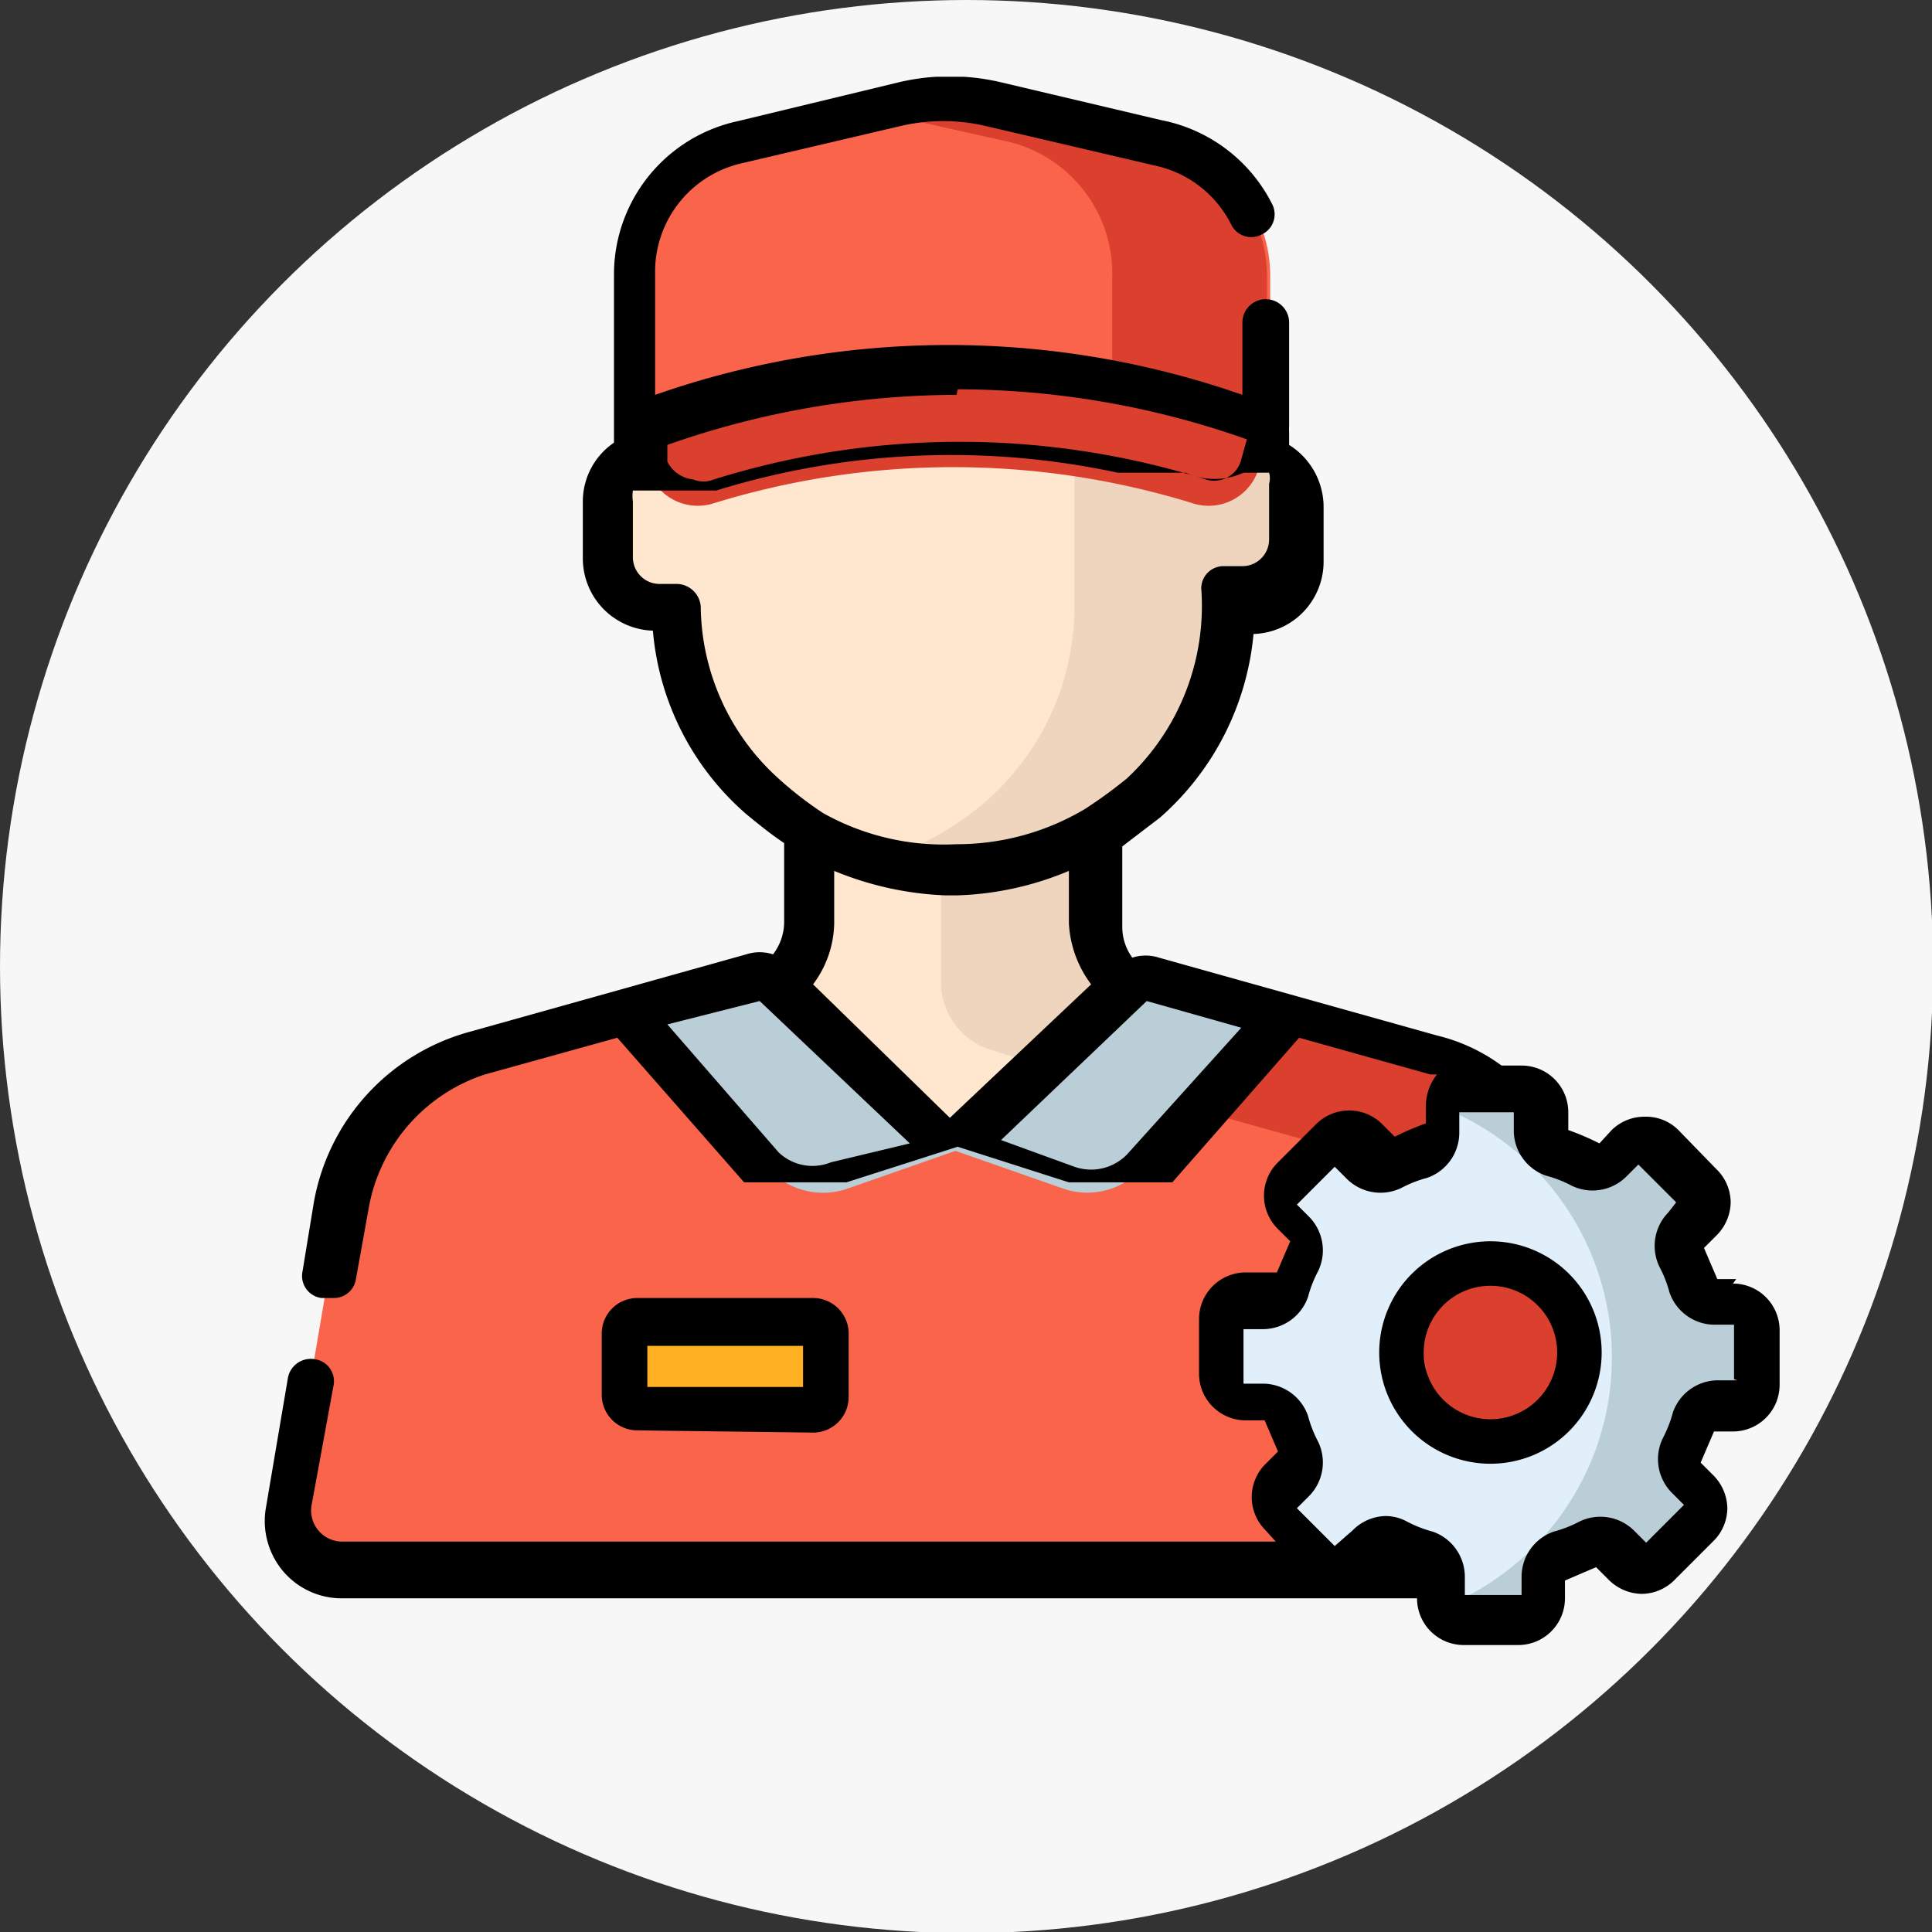
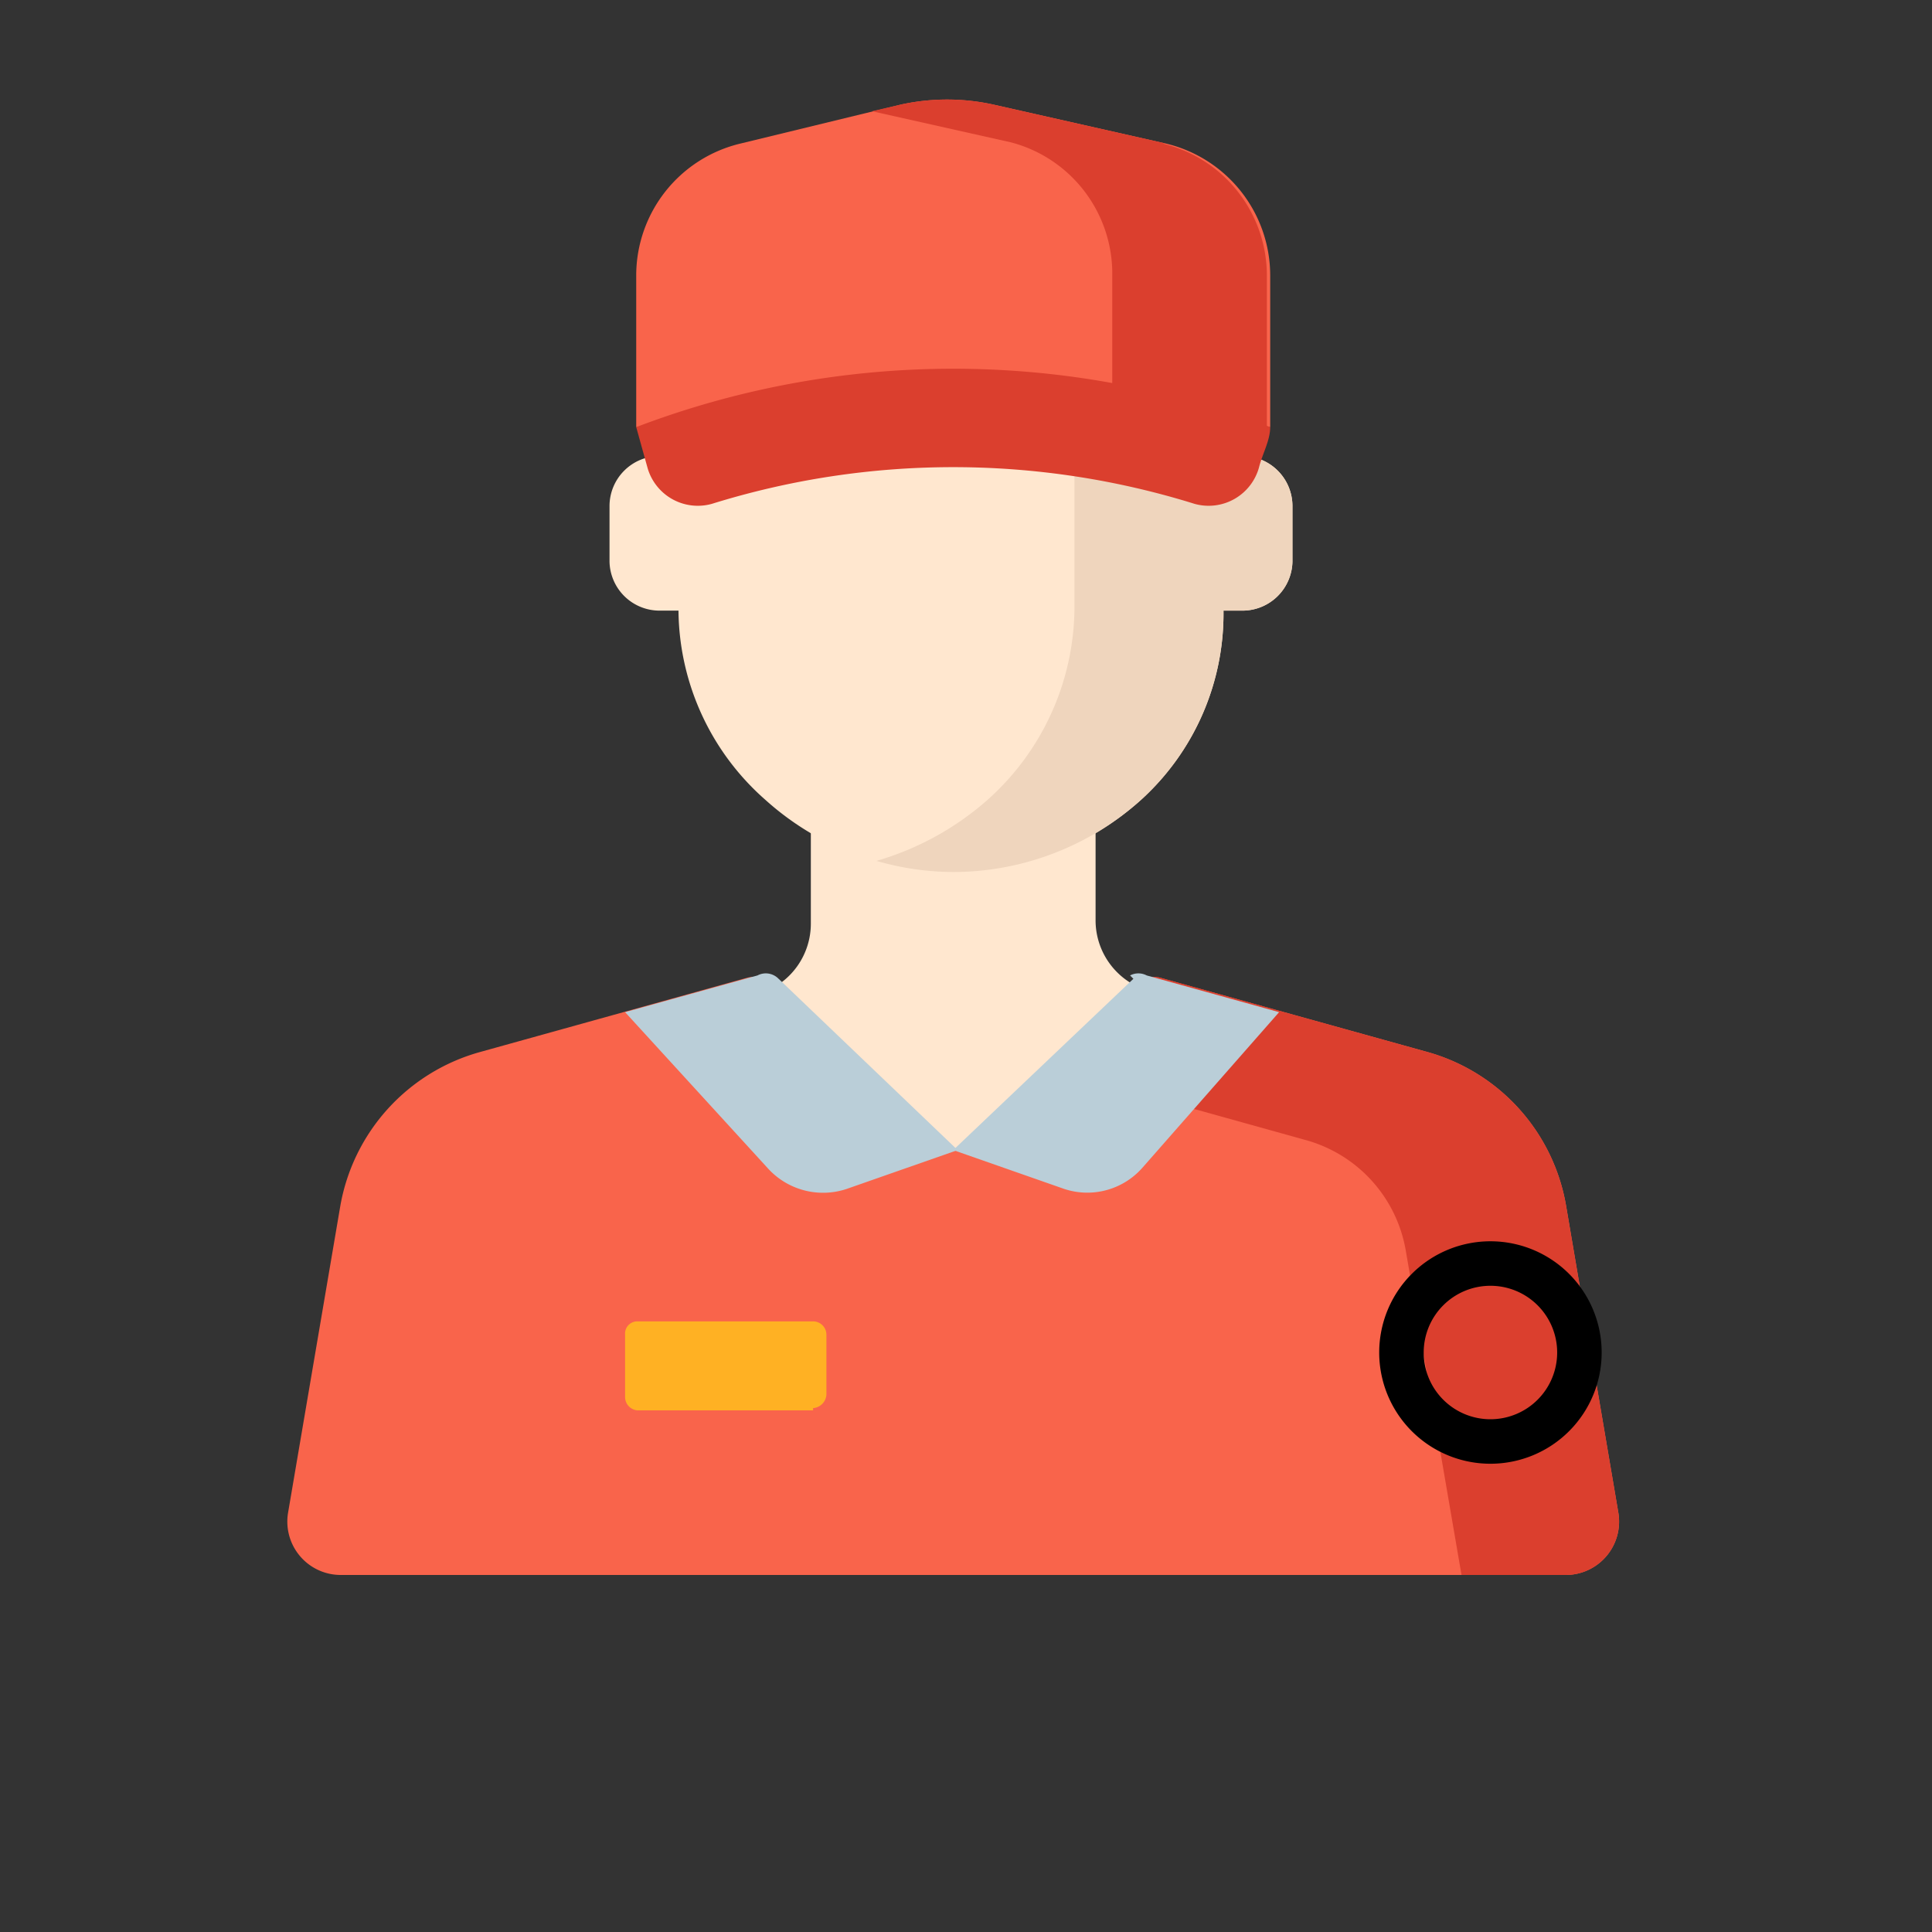
<svg xmlns="http://www.w3.org/2000/svg" viewBox="0 0 17.37 17.37">
  <rect x="0" y="0" width="17.37" height="17.37" fill="#333333" stroke="none" />
  <defs>
    <style>.a{fill:none;}.b{fill:#f7f7f7;}.c{fill:#ffe7cf;}.d{fill:#efd5bd;}.e{fill:#f9644b;}.f{fill:#db3f2e;}.g{fill:#baced8;}.h{fill:#e1effb;}.i{fill:#ffb123;}.j{clip-path:url(#a);}</style>
    <clipPath id="a">
-       <rect class="a" x="2.38" y="0.69" width="13.66" height="14.11" />
-     </clipPath>
+       </clipPath>
  </defs>
  <title>personal</title>
-   <circle class="b" cx="8.69" cy="8.69" r="8.69" />
  <path class="c" d="M9.47,10.32,10.85,9l-.55-.1a.66.66,0,0,1-.45-.63V7.1H7.29V8.3a.66.66,0,0,1-.45.63L6.29,9l1.38,1.29a1.3,1.3,0,0,0,1.8,0Z" />
-   <path class="d" d="M8.46,8.82a.64.64,0,0,0,.45.62l.64.2.5.14.8-.75-.55-.1a.66.66,0,0,1-.45-.63V7.1H8.46Z" />
  <path class="c" d="M11.21,4.1H11V3.32a2.29,2.29,0,0,0-.78-1.75,2.52,2.52,0,0,0-3.38,0A2.29,2.29,0,0,0,6.1,3.32V4.1H5.93a.45.45,0,0,0-.45.45v.5a.45.45,0,0,0,.45.44H6.1a2.29,2.29,0,0,0,.78,1.7,2.52,2.52,0,0,0,3.38,0A2.26,2.26,0,0,0,11,5.49h.17a.45.45,0,0,0,.45-.44v-.5a.45.45,0,0,0-.45-.45Z" />
  <path class="d" d="M11.21,4.1H11V3.32a2.29,2.29,0,0,0-.78-1.75A2.58,2.58,0,0,0,8.57.92a2.94,2.94,0,0,0-.69.1,2.74,2.74,0,0,1,1,.55,2.33,2.33,0,0,1,.78,1.75V5.49a2.33,2.33,0,0,1-.78,1.7,2.6,2.6,0,0,1-1,.55,2.5,2.5,0,0,0,.69.1,2.53,2.53,0,0,0,1.69-.65A2.26,2.26,0,0,0,11,5.49h.17a.45.45,0,0,0,.45-.44v-.5a.45.45,0,0,0-.45-.45Z" />
  <path class="e" d="M10.2,8.84s-1,1.5-1.63,1.5-1.63-1.5-1.63-1.5a.25.25,0,0,0-.22-.05l-2.41.67a1.75,1.75,0,0,0-1.25,1.38L2.59,13.6a.48.48,0,0,0,.48.56h11a.48.48,0,0,0,.48-.56l-.47-2.76a1.74,1.74,0,0,0-1.24-1.38l-2.41-.67a.28.28,0,0,0-.23.05Z" />
  <path class="f" d="M14.55,13.6l-.47-2.76a1.74,1.74,0,0,0-1.24-1.38l-2.41-.67a.28.28,0,0,0-.23.05,9,9,0,0,1-.65.8l2.19.61a1.25,1.25,0,0,1,.9,1l.5,2.91h.93a.48.48,0,0,0,.48-.56Z" />
  <path class="g" d="M7,8.8l1.61,1.54-1,.35a.67.67,0,0,1-.71-.19L5.62,9.1l1.19-.33A.16.16,0,0,1,7,8.8Z" />
  <path class="g" d="M10.19,8.8,8.57,10.34l1,.35a.66.66,0,0,0,.7-.19l1.23-1.4-1.19-.33a.16.16,0,0,0-.15,0Z" />
-   <path class="h" d="M15.61,11.7h-.16a.22.22,0,0,1-.21-.15,1.36,1.36,0,0,0-.11-.25.23.23,0,0,1,0-.25l.12-.12a.23.23,0,0,0,0-.31L15,10.28a.23.23,0,0,0-.31,0l-.12.11a.2.2,0,0,1-.25,0l-.25-.1a.22.22,0,0,1-.15-.21V10a.22.22,0,0,0-.22-.22h-.49a.22.22,0,0,0-.22.22v.16a.22.22,0,0,1-.15.21l-.25.1a.2.2,0,0,1-.25,0l-.12-.11a.23.23,0,0,0-.31,0l-.34.34a.23.23,0,0,0,0,.31l.11.12a.2.2,0,0,1,0,.25,2.6,2.6,0,0,0-.1.25.22.22,0,0,1-.21.15H11.2a.22.22,0,0,0-.22.22v.49a.22.22,0,0,0,.22.22h.16a.22.22,0,0,1,.21.15,2.6,2.6,0,0,0,.1.25.2.2,0,0,1,0,.25l-.11.12a.23.23,0,0,0,0,.31l.34.34a.23.23,0,0,0,.31,0l.12-.12a.23.23,0,0,1,.25,0,1.36,1.36,0,0,0,.25.11.22.22,0,0,1,.15.21v.16a.22.22,0,0,0,.22.22h.49a.22.22,0,0,0,.22-.22v-.16A.22.22,0,0,1,14,14a1.36,1.36,0,0,0,.25-.11.23.23,0,0,1,.25,0l.12.12a.23.23,0,0,0,.31,0l.34-.34a.23.23,0,0,0,0-.31l-.12-.12a.23.23,0,0,1,0-.25,1.36,1.36,0,0,0,.11-.25.22.22,0,0,1,.21-.15h.16a.22.22,0,0,0,.22-.22v-.49a.22.22,0,0,0-.22-.22ZM13.4,13a.8.8,0,1,1,.8-.8.8.8,0,0,1-.8.8Z" />
  <path class="e" d="M10.48,1.29,8.93.94a1.94,1.94,0,0,0-.83,0l-1.44.35a1.22,1.22,0,0,0-.94,1.18V3.84h5.7V2.48a1.22,1.22,0,0,0-.94-1.19Z" />
  <path class="f" d="M10.48,1.29,8.93.94a1.94,1.94,0,0,0-.83,0L7.84,1l1.25.28A1.22,1.22,0,0,1,10,2.48V3.84h1.39V2.48a1.22,1.22,0,0,0-.94-1.19Z" />
  <path class="f" d="M10.74,4.53a7.3,7.3,0,0,0-4.34,0,.47.47,0,0,1-.58-.33l-.1-.36a8,8,0,0,1,5.7,0c0,.12-.07.24-.1.36a.47.47,0,0,1-.58.33Z" />
  <path class="i" d="M7.31,12.68H5.73a.12.12,0,0,1-.11-.12V12a.11.11,0,0,1,.11-.12H7.31a.12.12,0,0,1,.12.12v.54a.13.13,0,0,1-.12.12Z" />
  <g class="j">
    <path class="g" d="M15.61,11.7h-.16a.22.22,0,0,1-.21-.15,1.36,1.36,0,0,0-.11-.25.21.21,0,0,1,0-.25l.11-.12a.23.23,0,0,0,0-.31L15,10.28a.23.23,0,0,0-.31,0l-.12.11a.2.2,0,0,1-.25,0l-.25-.1a.22.22,0,0,1-.15-.21V10a.22.22,0,0,0-.22-.22h-.49a.21.21,0,0,0-.21.19,2.42,2.42,0,0,1,0,4.47.21.21,0,0,0,.21.19h.49a.22.22,0,0,0,.22-.22v-.16A.22.22,0,0,1,14,14l.25-.11a.23.23,0,0,1,.25,0l.12.12a.23.23,0,0,0,.31,0l.34-.34a.23.23,0,0,0,0-.31l-.11-.12a.21.21,0,0,1,0-.25,1.36,1.36,0,0,0,.11-.25.22.22,0,0,1,.21-.15h.16a.22.22,0,0,0,.22-.22v-.49a.22.22,0,0,0-.22-.22Z" />
    <path d="M15.61,11.5h-.17l-.12-.28v0l.11-.11a.43.43,0,0,0,.13-.3.42.42,0,0,0-.13-.3l-.34-.35a.41.41,0,0,0-.3-.12.42.42,0,0,0-.3.12l-.11.12h0a2.36,2.36,0,0,0-.28-.12,0,0,0,0,1,0,0V10a.42.42,0,0,0-.42-.42h-.18a1.62,1.62,0,0,0-.58-.27l-2.5-.7a.39.39,0,0,0-.24,0,.47.47,0,0,1-.09-.28V7.61l.34-.26a2.5,2.5,0,0,0,.84-1.65.65.65,0,0,0,.63-.65v-.5A.66.66,0,0,0,11.59,4l0-.12a.43.43,0,0,1,0-.05V2.9a.21.21,0,0,0-.42,0v.65a8,8,0,0,0-5.28,0V2.47a1,1,0,0,1,.77-1l1.45-.34a1.68,1.68,0,0,1,.74,0l1.54.36a1,1,0,0,1,.68.53.2.2,0,0,0,.27.09.2.2,0,0,0,.1-.27,1.42,1.42,0,0,0-1-.76L9,.74a2,2,0,0,0-.92,0l-1.45.35A1.41,1.41,0,0,0,5.52,2.47v1.4h0v0l0,.11a.64.64,0,0,0-.28.54v.5a.65.65,0,0,0,.63.65,2.46,2.46,0,0,0,.84,1.65c.11.09.22.18.34.26V8.3a.48.48,0,0,1-.1.28.39.39,0,0,0-.24,0l-2.5.7a1.94,1.94,0,0,0-1.39,1.54l-.1.61a.2.2,0,0,0,.17.24H3a.2.2,0,0,0,.2-.17l.11-.61A1.55,1.55,0,0,1,4.36,9.66l1.19-.33,1.14,1.3h.92l1-.32,1,.32h.93l1.14-1.3,1.18.33.06,0a.45.45,0,0,0-.1.28v.16a0,0,0,0,1,0,0,2.36,2.36,0,0,0-.28.12h0l-.11-.11a.42.42,0,0,0-.6,0l-.34.34a.42.42,0,0,0,0,.6l.11.11v0l-.12.28H11.2a.42.42,0,0,0-.42.42v.49a.42.42,0,0,0,.42.42h.17l.12.28v0l-.11.11a.42.42,0,0,0,0,.6l.09.1H3.07a.28.28,0,0,1-.27-.32L3,12.45a.2.2,0,0,0-.17-.23.21.21,0,0,0-.24.16l-.2,1.18a.7.7,0,0,0,.15.56.69.69,0,0,0,.53.25h9.67a.42.42,0,0,0,.42.42h.49a.42.42,0,0,0,.42-.42v-.16a0,0,0,0,1,0,0l.28-.12h0l.11.11a.43.43,0,0,0,.3.13.42.42,0,0,0,.3-.13l.34-.34a.42.42,0,0,0,.13-.3.43.43,0,0,0-.13-.3l-.11-.11v0l.12-.28h.17a.42.42,0,0,0,.42-.42v-.49a.42.42,0,0,0-.42-.42Zm-7-8a7.82,7.82,0,0,1,2.6.45l-.05.18a.25.25,0,0,1-.32.18,7.4,7.4,0,0,0-4.42,0h0a.25.25,0,0,1-.19,0l0,0h0A.29.29,0,0,1,6,4.15v0l0-.06H6L6,4a7.86,7.86,0,0,1,2.6-.45ZM7,7a2.11,2.11,0,0,1-.7-1.55.22.22,0,0,0-.21-.2H5.93a.24.24,0,0,1-.24-.24v-.5a.36.36,0,0,1,0-.1h.75a7.14,7.14,0,0,1,3.61-.16l.07,0h.19l.06,0,.14,0,.15,0a.63.63,0,0,0,.52,0h.23a.18.18,0,0,1,0,.1v.5a.24.24,0,0,1-.24.24H11a.2.2,0,0,0-.2.2A2.12,2.12,0,0,1,10.13,7a4.33,4.33,0,0,1-.37.27h0a2.25,2.25,0,0,1-1.16.32h0A2.22,2.22,0,0,1,7.4,7.31h0A3.28,3.28,0,0,1,7,7Zm.47,3.45A.44.44,0,0,1,7,10.36L6,9.21,6.83,9l1.35,1.28ZM7.31,8.85A.94.94,0,0,0,7.5,8.3V7.83a2.91,2.91,0,0,0,1,.22h.11a2.81,2.81,0,0,0,1-.22V8.3a1,1,0,0,0,.2.55l-1.27,1.2Zm2.84,1.51a.45.45,0,0,1-.49.13L9,10.25,10.31,9l.85.24Zm5.47,2.05h-.17a.43.43,0,0,0-.41.29,1.09,1.09,0,0,1-.09.23.43.43,0,0,0,.08.49l.11.11h0l-.34.34h0l-.11-.11a.43.43,0,0,0-.49-.08,1.09,1.09,0,0,1-.23.09.43.43,0,0,0-.29.41v.16h-.51v-.16a.43.43,0,0,0-.29-.41,1.09,1.09,0,0,1-.23-.09.41.41,0,0,0-.19-.05.43.43,0,0,0-.3.13L12,13.9h0l-.34-.34s0,0,0,0l.11-.11a.43.43,0,0,0,.08-.49,1.09,1.09,0,0,1-.09-.23.43.43,0,0,0-.41-.29h-.17v-.49h.17a.43.43,0,0,0,.41-.29,1.09,1.09,0,0,1,.09-.23.43.43,0,0,0-.08-.49l-.11-.11s0,0,0,0l.34-.34h0l.11.11a.43.43,0,0,0,.49.08,1.09,1.09,0,0,1,.23-.09.43.43,0,0,0,.29-.41V10a0,0,0,0,1,0,0h.49a0,0,0,0,1,0,0v.16a.43.43,0,0,0,.29.41,1.09,1.09,0,0,1,.23.09.43.43,0,0,0,.49-.08l.11-.11h0l.34.34h0L15,10.9a.43.43,0,0,0-.08.49,1.09,1.09,0,0,1,.09.23.43.43,0,0,0,.41.29h.17v.49Z" />
  </g>
  <path d="M13.4,11.16a1,1,0,1,0,1,1,1,1,0,0,0-1-1Zm0,1.6a.6.6,0,1,1,.6-.6.6.6,0,0,1-.6.6Z" />
-   <path d="M7.31,12.88a.32.32,0,0,0,.32-.32V12a.32.32,0,0,0-.32-.33H5.73a.32.32,0,0,0-.32.33v.54a.32.32,0,0,0,.32.32ZM5.82,12.1h1.4v.37H5.82Z" />
</svg>